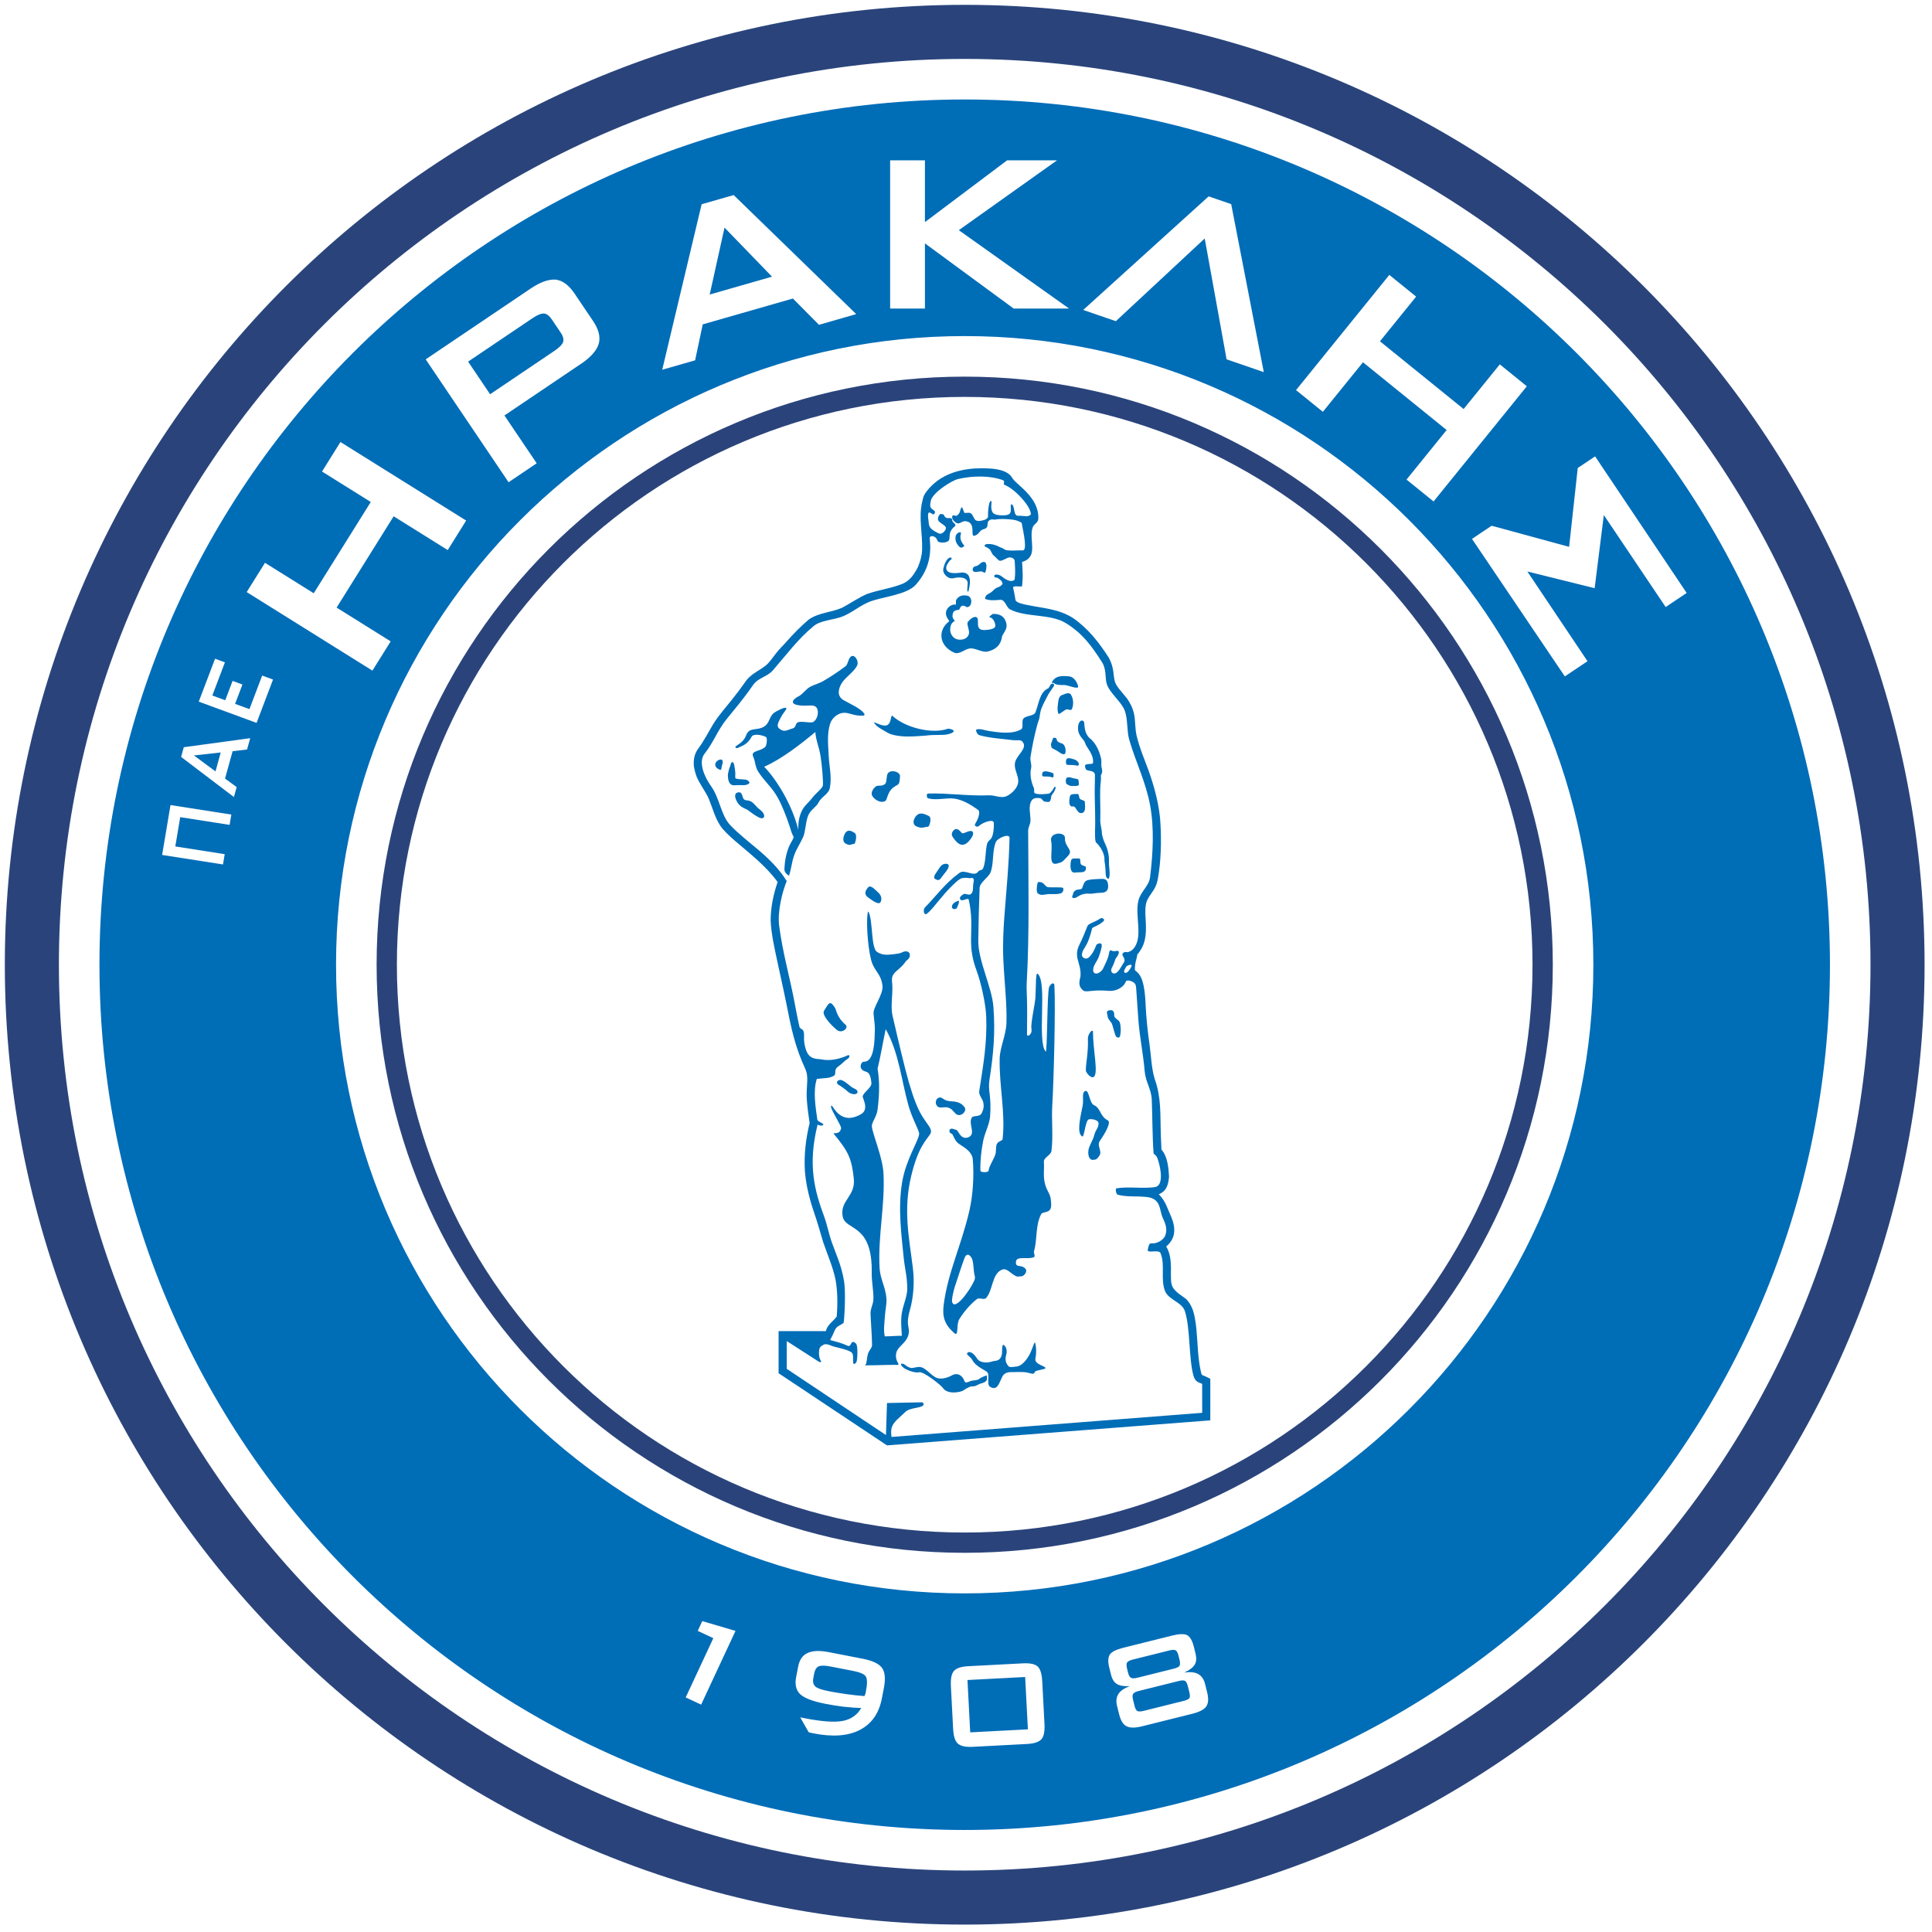
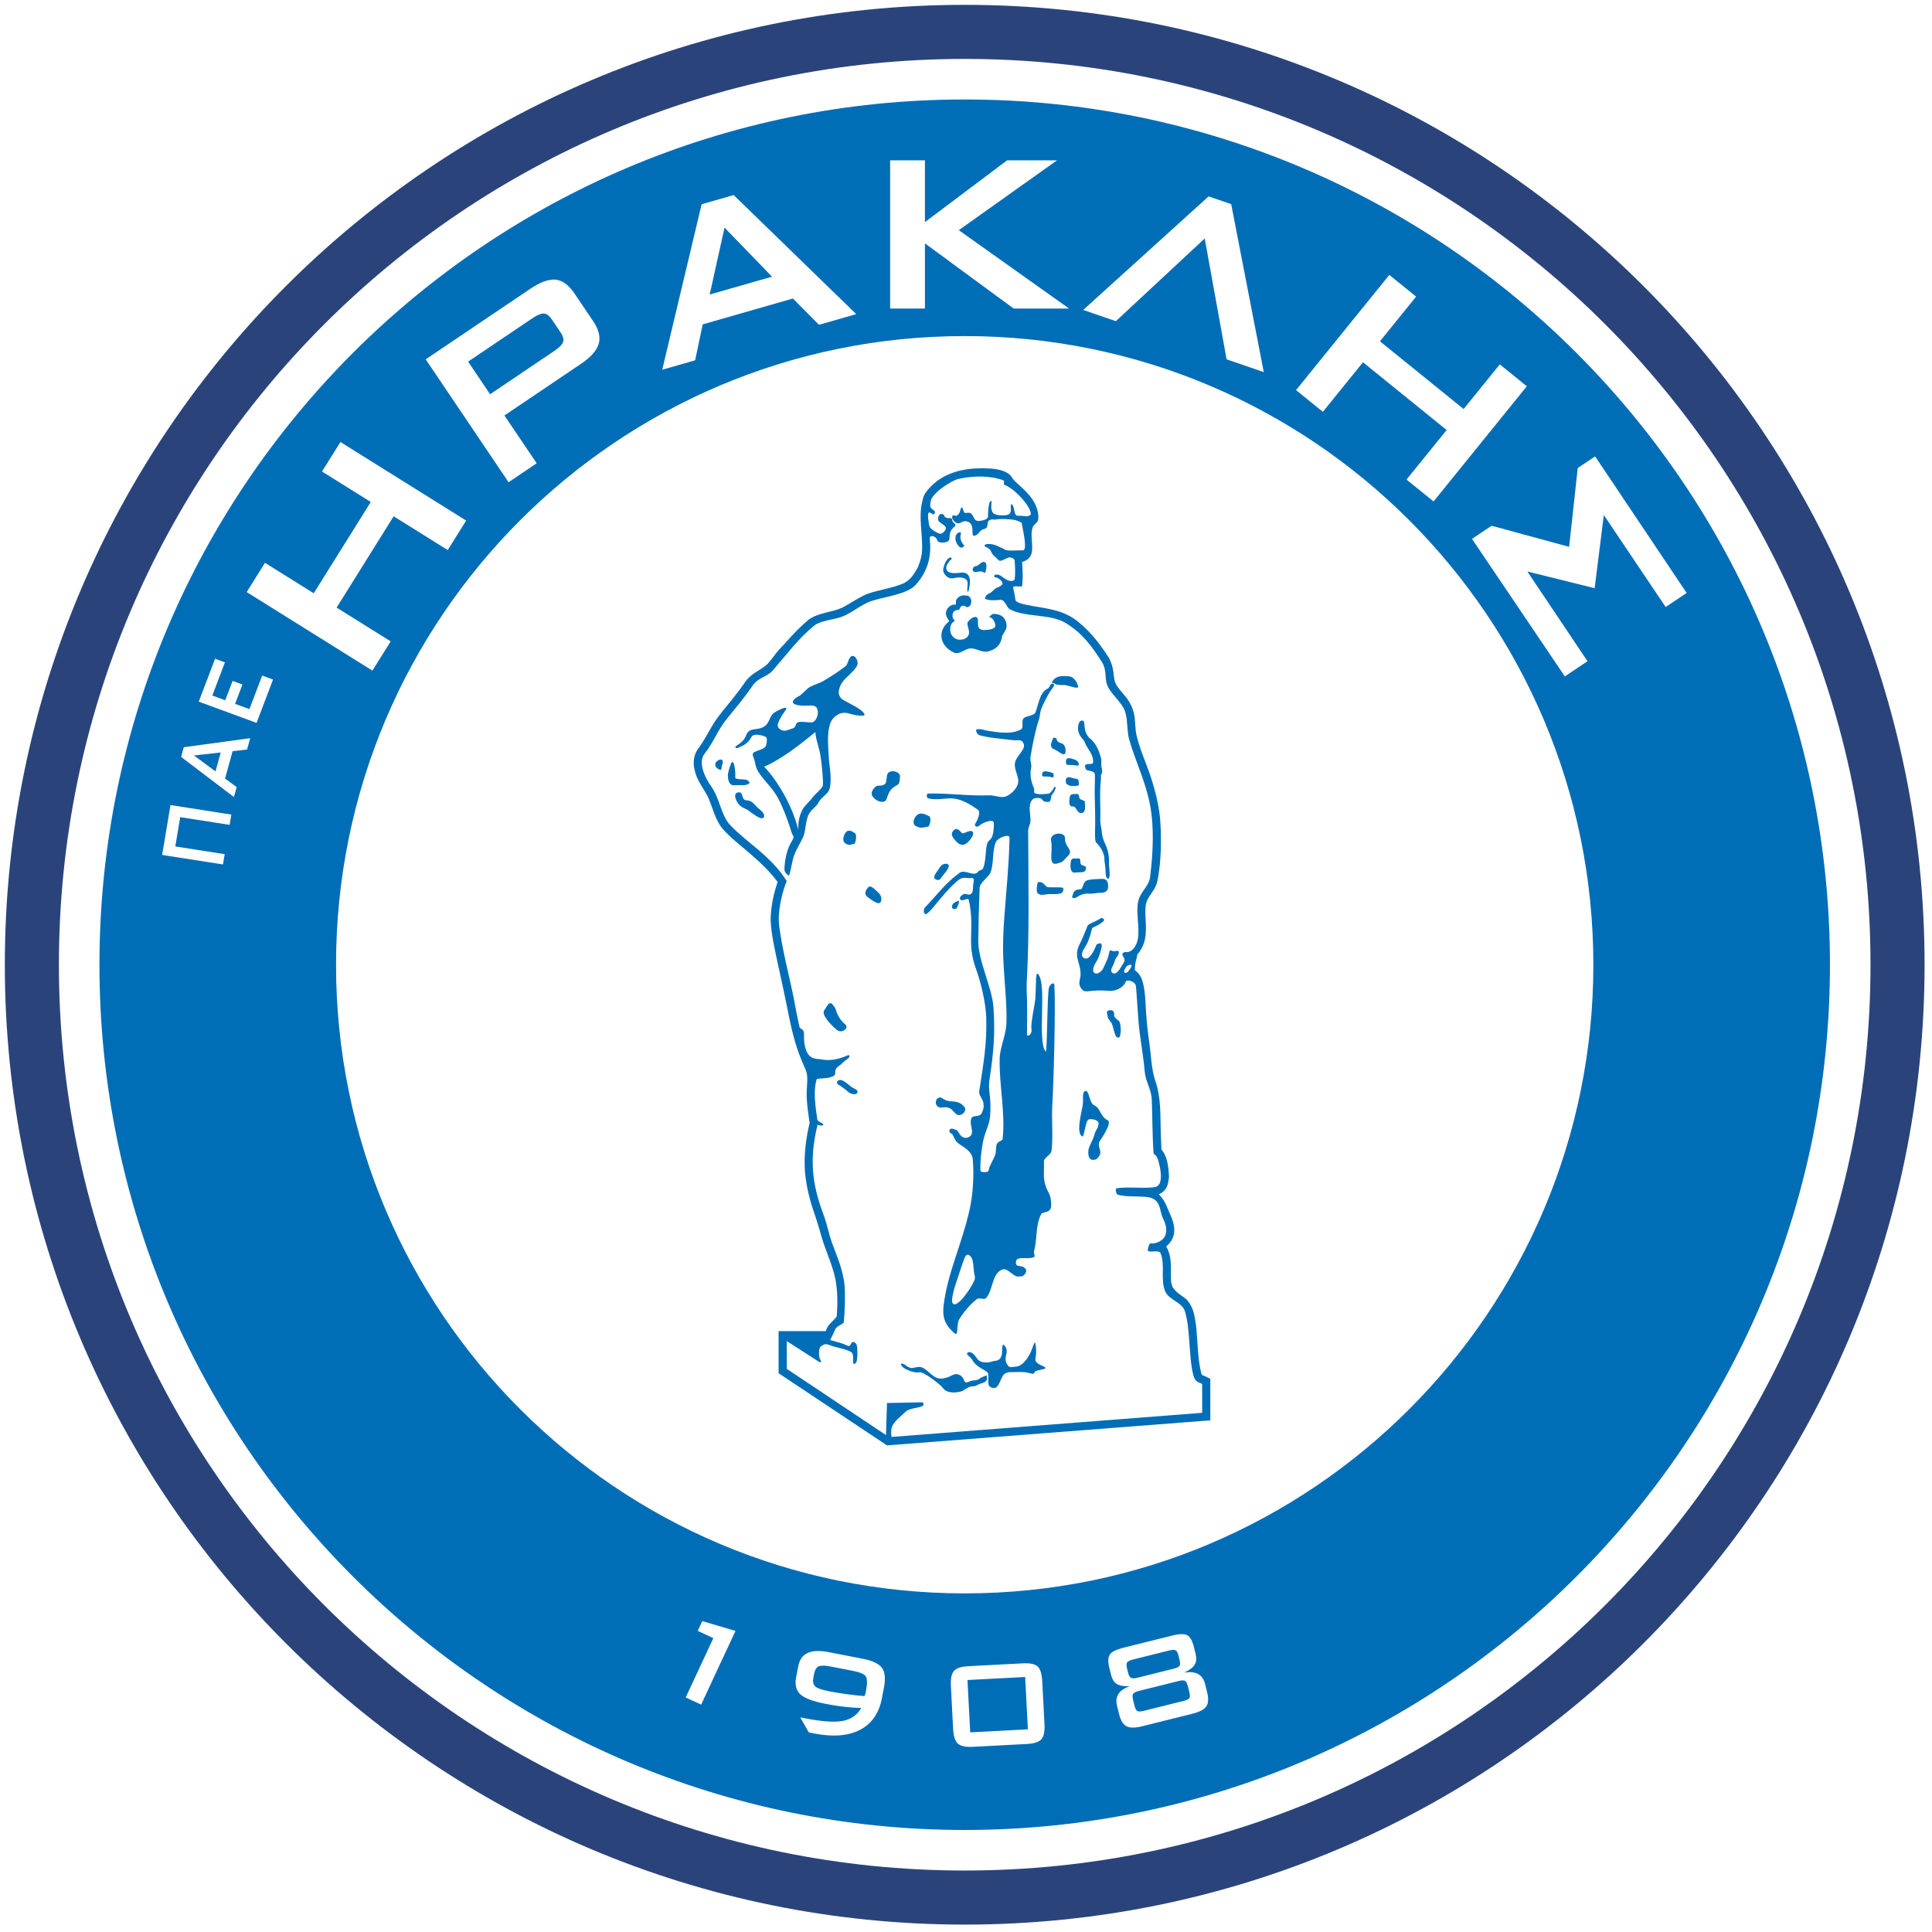
<svg xmlns="http://www.w3.org/2000/svg" width="316" height="316" viewBox="0 0 400 400">
  <g>
    <title>Layer 1</title>
    <g id="svg_3">
      <path id="svg_4" d="m199.732,1.002c109.738,0 198.731,88.994 198.731,198.733c0,109.738 -88.994,198.733 -198.731,198.733s-198.733,-88.996 -198.733,-198.733c0,-109.738 88.994,-198.733 198.733,-198.733zm0,11.198c103.556,0 187.536,83.982 187.536,187.536s-83.98,187.536 -187.536,187.536c-103.556,0 -187.536,-83.982 -187.536,-187.536s83.982,-187.536 187.536,-187.536z" fill="#2A447B" clip-rule="evenodd" fill-rule="evenodd" />
-       <path id="svg_5" d="m178.609,227.017c-0.046,0.321 1.388,2.635 -0.299,3.632c-4.837,2.856 -6.16,-2.977 -6.248,-1.526c-0.041,0.669 2.169,3.944 2.077,4.479c-0.261,1.496 -1.806,0.792 -1.523,1.137c3.039,3.686 3.716,5.095 4.157,9.31c0.383,3.664 -2.932,4.502 -2.304,7.809c0.583,3.064 6.217,1.275 6.012,11.736c-0.034,1.802 0.425,3.749 0.344,5.481c-0.048,1.038 -0.631,1.844 -0.592,2.926c0.059,1.676 0.297,4.411 0.314,6.454c0.004,0.571 -0.414,0.927 -0.649,1.369c-0.395,0.736 -0.363,1.627 -0.561,2.495c0.028,0.156 -0.282,0.198 -0.212,0.362c2.574,-0.003 3.662,-0.097 6.235,-0.1c0.789,0.091 0.76,-0.09 0.451,-0.607c-0.32,-0.537 -0.46,-1.517 -0.112,-2.272c0.464,-1.004 1.833,-1.742 2.294,-3.05c0.463,-1.31 -0.086,-1.906 -0.022,-3.175c0.036,-0.761 0.203,-1.517 0.407,-2.229c0.745,-2.6 0.98,-5.738 0.637,-8.587c-0.756,-6.251 -2.068,-12.084 -0.362,-19.178c1.465,-6.091 3.135,-7.402 3.937,-8.689c0.634,-1.022 -0.68,-1.988 -1.856,-4.034c-0.705,-1.224 -1.519,-3.117 -2.511,-6.491c-0.822,-2.789 -2.21,-8.681 -3.427,-13.956c-0.432,-1.87 0.018,-4.007 -0.041,-6.115c-0.035,-1.397 -0.481,-2.077 1.054,-3.339c0.952,-0.781 1.422,-1.35 1.685,-1.774c0.184,-0.294 1.081,-0.651 0.853,-1.587c-0.123,-0.51 -0.795,-0.684 -1.408,-0.391c-0.646,0.313 -1.038,0.372 -2.855,0.545c-1.6,0.153 -2.65,-0.558 -2.83,-0.921c-0.505,-1.017 -0.59,-2.566 -0.715,-3.772c-0.072,-0.693 -0.261,-3.761 -0.809,-4.25c-0.416,1.211 -0.198,6.665 0.596,9.916c0.602,2.475 2.091,2.844 2.382,5.478c0.199,1.816 -1.998,4.453 -1.849,5.797c0.174,1.566 0.289,2.687 0.279,3.061c-0.055,1.939 0.004,6.864 -2.211,6.847c-0.701,-0.003 -0.841,1.014 -0.669,1.328c0.726,1.319 1.855,-0.15 2.159,3.089c0.093,0.986 -1.684,1.924 -1.81,2.79zm3.085,2.695c-0.195,1.579 -1.279,2.678 -1.179,3.535c0.206,1.781 2.221,6.334 2.398,9.675c0.351,6.641 -1.171,12.941 -0.808,19.583c0.125,2.284 1.247,4.002 1.419,6.283c0.097,1.283 -0.261,2.5 -0.325,3.831c-0.066,1.333 -0.321,2.666 -0.018,4.061c1.018,-0.003 2.516,-0.123 3.535,-0.126c-0.073,-1.516 -0.275,-3.177 0.022,-4.842c0.297,-1.663 1.095,-3.329 1.101,-4.853c0.011,-2.441 -0.523,-4.267 -0.745,-6.52c-0.489,-4.954 -1.199,-10.146 -0.332,-15.484c0.781,-4.801 3.393,-8.542 3.552,-10.126c-0.088,-0.872 -1.443,-3.113 -2.203,-5.769c-1.453,-5.069 -1.949,-10.924 -4.737,-15.892c-0.477,2.242 -1.204,6.364 -1.681,8.177c0.39,2.408 0.452,4.821 0.001,8.468z" fill="#006DB7" clip-rule="evenodd" fill-rule="evenodd" />
      <path id="svg_6" d="m183.647,299.25l66.933,-5.182v-8.613l-1.238,-0.59c-0.411,-0.157 -0.482,-0.109 -0.627,-0.512c-0.739,-2.96 -0.723,-6.109 -1.008,-9.139l-0.101,-0.909c-0.285,-2.014 -0.531,-3.688 -1.917,-5.258c-0.909,-0.745 -2.106,-1.377 -2.767,-2.35c-0.603,-0.889 -0.488,-1.899 -0.488,-4.351c-0.038,-1.481 -0.189,-2.989 -0.989,-4.274c1.999,-1.667 1.999,-3.763 1.092,-6.025c-0.836,-1.809 -1.15,-3.311 -2.623,-4.793c1.627,-0.642 1.957,-1.957 2.117,-3.576c-0.074,-1.746 -0.282,-4.285 -1.566,-5.659c-0.063,-1.123 -0.109,-2.249 -0.143,-3.375c-0.107,-3.874 0.107,-7.457 -1.221,-11.157c-0.715,-2.253 -0.764,-4.884 -1.104,-7.238c-0.391,-2.682 -0.66,-5.33 -0.799,-8.033c-0.222,-5.854 -1.312,-6.613 -2.229,-7.345c-0.057,-1.521 0.383,-2.246 0.496,-3.245c1.742,-2.019 1.868,-4.101 1.764,-6.659c-0.063,-1.242 -0.195,-2.469 0.014,-3.7c0.201,-1.171 0.959,-1.969 1.575,-2.959c0.669,-1.067 0.839,-1.793 1.09,-3.511c0.575,-3.894 0.534,-8.245 0.261,-11.513c-0.38,-3.479 -1.268,-6.67 -2.443,-9.957c-0.66,-1.806 -1.796,-4.452 -2.408,-7.042c-0.323,-1.367 -0.252,-3.023 -0.48,-4.229c-0.296,-1.552 -0.902,-2.562 -1.432,-3.35c-1.312,-1.666 -2.253,-2.515 -2.583,-3.608c-0.376,-1.24 -0.104,-2.724 -1.192,-4.821c-2.023,-3.179 -4.305,-6.132 -7.45,-8.308c-3.017,-1.91 -6.139,-2.028 -9.528,-2.716c-0.453,-0.111 -2.269,-0.402 -2.405,-1.025c-0.137,-0.743 -0.151,-1.096 -0.494,-2.534c-0.146,-0.616 1.96,-0.028 1.863,-0.401c0.215,-1.994 0.108,-2.964 -0.008,-4.954c1.042,-0.282 1.638,-0.858 1.899,-1.573c0.575,-1.573 -0.365,-4.023 0.352,-5.703c0.254,-0.597 1.073,-0.812 1.112,-1.684c0.2,-4.458 -4.695,-7.12 -5.366,-8.386c-1.179,-2.218 -5.419,-2.075 -7.706,-2.005c-4.12,0.248 -7.999,1.695 -10.415,5.255l-0.287,0.583l-0.236,0.934c-0.838,3.32 0.084,6.761 -0.049,10.108c-0.048,1.209 -0.366,2.349 -0.865,3.522l-0.261,0.519c-0.749,1.284 -1.44,2.245 -2.785,2.905c-2.412,0.997 -5.024,1.301 -7.481,2.158c-1.82,0.782 -3.389,1.917 -5.131,2.838c-2.294,1.018 -4.728,0.982 -6.892,2.415c-1.691,1.433 -3.212,2.973 -4.675,4.636c-0.631,0.731 -1.493,1.531 -2.196,2.454c-0.618,0.813 -1.374,1.885 -1.999,2.398c-1.369,1.125 -2.853,1.653 -4.031,3.058c-1.014,1.453 -2.071,2.866 -3.184,4.246c-1.268,1.563 -2.59,3.078 -3.672,4.779c-1.08,1.772 -1.978,3.612 -3.239,5.269c-0.747,1.113 -0.932,2.138 -0.852,3.462c0.115,0.785 0.301,1.495 0.569,2.241c0.634,1.523 1.61,2.754 2.342,4.205l0.213,0.471c0.753,1.831 1.244,3.822 2.343,5.482c0.723,1.092 1.742,1.983 3.009,3.12c3.172,2.734 6.381,5.15 8.876,8.569l-0.022,0.06c-0.872,2.555 -1.406,5.168 -1.425,7.873c0.119,2.773 0.763,5.581 1.339,8.291c0.871,3.982 1.737,7.952 2.525,11.952c0.709,3.459 1.584,6.674 3.038,9.904c0.236,0.501 0.519,1.109 0.618,1.778c0.129,0.858 0.035,1.821 -0.018,2.792l-0.035,0.607l-0.011,0.609l0.008,0.606l0.029,0.6c0.109,1.622 0.345,3.225 0.576,4.833c-0.796,3.296 -1.183,6.569 -0.976,9.958c0.238,2.914 0.937,5.732 1.875,8.493c0.716,2.04 1.273,4.086 1.894,6.154c0.879,2.607 2.001,5.074 2.567,7.783c0.453,2.476 0.456,5.173 0.25,7.677c-0.773,1.031 -1.957,1.695 -2.245,3.008h-9.789v8.719l22.443,14.937zm50.595,-99.146c0.279,-0.743 -0.969,-0.135 -1.038,-0.021c-0.638,1.021 -0.575,1.286 -0.184,1.342c0.46,0.063 1.077,-0.935 1.221,-1.321zm-35.775,-100.959c-0.911,0.206 -2.172,0.983 -3.097,1.629c-1.542,1.077 -2.565,2.227 -2.653,2.922c-0.046,0.362 -0.151,0.614 -0.122,0.991s0.098,0.548 0.841,1.05c0.301,0.205 0.053,1.122 -0.538,0.588c-0.175,-0.158 -0.592,-0.289 -0.651,-0.158c-0.258,0.578 0.018,1.505 0.067,2.344c0.1,0.607 0.433,1.056 1.315,1.545c0.83,0.459 1.179,0.738 1.9,-0.056c0.192,-0.21 0.332,-0.466 0.306,-0.733c-0.053,-0.524 -1.255,-0.941 -1.551,-1.465c-0.296,-0.524 0.205,-1.399 0.496,-1.387c0.932,0.039 0.506,0.339 0.979,0.697c0.61,0.461 1.399,-0.325 1.43,0.815c0.004,0.132 0.967,0.718 0.494,1.054c-0.498,0.353 -0.745,0.75 -0.923,1.196c-0.229,0.571 -0.083,1.245 -0.286,1.666c-0.296,0.616 -2.251,0.68 -2.408,0.059c-0.266,-1.054 -1.729,-1.2 -1.576,-0.337c0.422,3.57 -0.388,6.709 -2.888,9.501c-1.871,2.092 -6.838,2.483 -9.465,3.479c-2.037,0.773 -3.721,2.321 -5.75,3.114c-1.677,0.655 -4.481,0.773 -5.871,1.918c-3.368,2.778 -5.581,5.87 -8.507,9.223c-1.16,1.331 -3.072,1.544 -4.072,2.999c-2.063,3.001 -3.782,4.948 -5.473,7.056c-2.005,2.499 -2.659,4.751 -4.591,7.192c-1.318,1.667 -0.137,4.65 1.34,6.708c1.796,2.501 2.061,6.035 3.932,8.032c3.486,3.72 8.457,6.374 11.74,11.627c-0.813,1.942 -1.981,6.17 -1.558,9.344c0.709,5.317 2.065,10.153 3.005,14.897c0.345,1.753 0.714,3.842 1.196,5.959c0.14,0.618 1.022,0.14 0.941,1.851c-0.05,1.057 0.088,2.033 0.435,2.988c0.747,2.054 2.385,1.723 3.186,1.89c1.921,0.405 4.094,-0.21 5.464,-0.868c0.314,-0.15 0.558,0.362 -0.091,0.771c-0.778,0.489 -0.867,0.817 -1.889,1.54c-1.123,0.795 -0.301,1.59 -0.927,1.935c-1.05,0.578 -1.486,0.419 -3.535,0.66c-0.816,2.525 -0.252,5.879 0.119,8.506c0.552,0.639 1.095,0.534 1.223,0.92c0.094,0.286 -0.677,0.328 -1.174,0.024c-2.11,8.392 -0.596,13.776 1.373,19.095c0.583,1.577 0.979,3.651 1.587,5.347c0.889,2.48 1.963,4.703 2.503,7.908c0.365,2.172 0.14,7.039 -0.06,8.635c-0.308,0.463 -1.444,0.638 -1.813,1.537c-0.287,0.697 -0.711,1.583 -1.001,2.084c1.669,0.466 2.363,0.616 3.647,1.195c0.851,0.383 0.52,-1.548 1.705,-0.463c0.436,0.4 0.323,3.182 0.118,3.763c-0.122,0.351 -0.609,0.66 -0.677,0.292c-0.144,-0.766 0.2,-1.904 -0.466,-2.3c-1.211,-0.718 -3.019,-0.847 -4.383,-1.425c-0.702,-0.302 -1.185,-0.164 -1.247,-0.122c-0.335,0.229 -0.645,0.314 -0.822,0.665c-0.236,0.466 -0.25,1.517 -0.036,2.172c0.213,0.652 0.655,0.909 -0.114,0.752c-2.236,-1.437 -4.472,-2.876 -6.709,-4.313c0,1.917 0,3.833 0,5.75l20.546,13.709l0.213,-6.628l7.279,-0.151c0.031,-0.001 0.543,0.251 0.184,0.659c-0.485,0.554 -2.757,0.439 -3.665,1.338c-1.126,1.113 -2.274,1.893 -2.733,2.992c-0.356,0.854 -0.153,2.186 -0.112,2.185l64.304,-4.996l-0.003,-5.989c-0.558,-0.318 -1.394,-0.262 -1.793,-1.671c-1.024,-3.625 -0.624,-9.845 -1.799,-13.424c-0.597,-1.824 -3.327,-2.304 -4.072,-4.073c-1.026,-2.447 0.063,-5.457 -0.959,-7.907c-0.351,-0.843 -2.87,0.16 -2.635,-0.719c0.147,-0.555 0.184,-1.38 0.799,-1.307c1.038,0.128 2.443,-0.679 2.793,-1.569c0.491,-1.238 0.143,-2.377 -0.443,-3.58c-0.822,-1.687 -0.282,-4.107 -3.388,-4.446c-2.078,-0.227 -4.132,0.042 -5.991,-0.478c-0.316,-0.088 -0.564,-1.269 -0.238,-1.319c2.604,-0.405 5.293,0.109 7.907,-0.24c1.854,-0.248 1.301,-3.64 0.718,-5.512c-0.236,-0.761 -0.318,-0.959 -0.956,-1.437c-0.255,-3.426 -0.238,-7.755 -0.376,-11.128c-0.095,-2.308 -1.287,-3.655 -1.477,-5.986c-0.276,-3.441 -1.032,-7.009 -1.29,-10.471c-0.167,-2.26 -0.29,-4.201 -0.446,-6.384c-0.066,-0.925 -0.077,-1.347 -1.077,-1.733c-0.296,-0.115 -0.616,-0.167 -0.904,-0.09c-0.261,0.07 -0.233,0.731 -1.103,1.353c-0.902,0.644 -1.835,0.83 -2.879,0.731c-0.645,-0.06 -1.713,-0.101 -2.712,-0.025c-0.997,0.077 -1.928,0.276 -2.293,-0.024c-1.188,-0.97 -0.777,-1.946 -0.575,-2.981c0.193,-2.867 -1.624,-3.873 -0.129,-6.712c0.573,-1.091 1.147,-2.678 1.572,-3.669c0.223,-0.522 1.471,-0.764 2.757,-1.611c0.199,-0.13 0.998,0.189 0.567,0.607c-0.97,0.941 -2.28,1.219 -2.365,1.488c-0.018,0.056 -0.464,2.053 -1.103,3.25c-0.854,1.603 -0.75,1.005 -1.008,2.105c-0.139,0.595 0.747,1.312 1.485,0.616c1.103,-1.04 1.433,-2.579 1.587,-2.629c0.372,-0.292 1.042,-0.395 1.033,0.171c0.077,0.14 -0.264,1.57 -0.707,2.616c-0.341,0.806 -0.913,1.366 -1.054,2.277c-0.133,0.848 0.423,1.118 1.05,0.855c0.377,-0.157 0.838,-0.568 1.029,-0.996c0.22,-0.494 0.564,-1.227 0.686,-1.491c0.391,-0.85 0.415,-1.255 0.578,-1.931c0.142,-0.585 0.408,-0.116 0.99,-0.101c0.419,-0.028 1.408,-0.428 0.756,0.872c-0.137,0.276 -0.449,0.569 -0.531,0.847c-0.268,0.925 -0.551,1.347 -0.767,1.868c-0.321,0.77 0.48,1.514 1.315,0.606c0.414,-0.449 0.833,-1.224 1.31,-2.004c0.313,-0.787 -0.569,-1.242 -0.351,-1.656c0.14,-0.264 0.439,-0.477 1.057,-0.327c0.342,-0.094 0.698,-0.258 0.942,-0.478c2.511,-2.27 0.433,-7.037 1.315,-10.309c0.494,-1.827 2.166,-2.914 2.396,-4.791c0.589,-4.836 0.885,-10.065 0,-14.856c-0.896,-4.845 -2.931,-8.808 -4.313,-13.535c-0.543,-1.854 -0.264,-4.31 -0.959,-6.111c-0.701,-1.819 -3.163,-3.644 -3.713,-5.513c-0.373,-1.265 -0.029,-2.957 -0.96,-4.432c-2.143,-3.399 -4.114,-6.057 -7.547,-8.144c-3.212,-1.95 -8.161,-1.101 -11.505,-2.814c-0.824,-0.422 -0.977,-2.074 -2.064,-1.978c-0.439,0.038 -1.897,0.205 -2.717,-0.073c-0.339,-0.115 -0.566,-0.01 -0.245,-0.677c0.196,-0.407 0.714,-0.543 1.022,-0.749c0.397,-0.268 0.652,-0.649 1.096,-0.921c0.387,-0.237 0.914,-0.24 1.355,-0.872c-0.021,-0.269 -0.118,-0.45 -0.24,-0.621c-0.038,-0.053 -0.327,-0.342 -0.684,-0.58c-0.276,-0.185 -0.694,-0.053 -0.777,-0.299c-0.151,-0.457 0.466,-0.616 1.314,-0.21c0.121,0.057 1.307,1.141 2.172,1.098c0.219,-0.01 0.686,-0.043 0.732,-0.408c0.16,-1.197 0.08,-2.395 0,-3.713c-0.09,-0.631 -0.677,-0.747 -1.026,-0.761c-0.583,-0.025 -1.739,0.956 -2.208,0.638c-0.51,-0.345 -0.583,-0.614 -1.092,-1.004c-0.419,-0.321 -0.572,-1.05 -0.89,-1.335c-0.531,-0.474 -1.097,-0.466 -1.012,-0.773c0,-0.405 1.575,-0.485 2.935,0.241c0.459,0.244 0.787,0.269 1.16,0.565c0.555,0.439 3.075,0.153 3.754,0.213c1.022,0.118 0.28,-3.298 -0.181,-5.693c-0.328,-0.269 -0.669,-0.318 -0.934,-0.46c-0.114,-0.06 -0.721,-0.196 -1.301,-0.248c-0.965,-0.087 -2.119,-0.174 -3.197,0.015c-0.193,0.034 -0.376,0.021 -0.54,-0.02c-0.073,-0.018 -0.635,-0.052 -0.963,0.433c-0.196,0.29 0.001,1.001 -0.423,1.362c-0.24,0.205 -0.697,0.231 -0.98,0.426c-0.23,0.156 -0.639,0.736 -0.855,0.878c-2.074,1.364 0.264,-2.464 -2.469,-2.738c-0.677,-0.069 -1.189,0.69 -1.779,0.391c-1.261,-0.639 -1.203,-2.018 -0.237,-1.492c0.079,0.042 0.496,-0.086 0.773,-0.585c0.215,-0.388 0.251,-1.168 0.586,-1.192l0.46,1.16c0.438,0.074 1.021,-0.172 1.409,0.149c0.39,0.321 0.592,1.214 0.983,1.404c0.61,0.294 1.374,-0.013 1.495,-0.032c0.886,-0.151 1.04,-0.743 1.024,-0.763c-0.08,-0.09 0.048,-3.299 0.597,-3.221c0.348,0.049 -0.272,1.356 0.344,2.371c0.279,0.463 1.217,0.565 1.462,0.581c0.33,0.02 1.725,0.129 2.099,-0.36c0.481,-0.628 -0.055,-1.897 0.328,-1.889c0.495,0.01 0.515,1.297 0.777,1.948c0.205,0.505 0.698,0.412 0.761,0.411c1.056,-0.036 1.98,0.381 2.499,-0.317c-0.059,-0.824 -0.711,-1.893 -1.458,-2.797c-1.248,-1.51 -2.747,-2.79 -4.055,-3.316c-0.292,-0.116 0.227,-0.754 -0.279,-0.939c-2.659,-0.983 -6.196,-0.942 -9.18,-0.266z" fill="#006DB7" clip-rule="evenodd" fill-rule="evenodd" />
      <path id="svg_7" d="m162.406,179.89c-0.022,0.679 0.386,1.032 0.937,1.429c0.506,-1.398 0.554,-2.834 1.096,-4.278c0.564,-1.499 1.111,-2.172 1.81,-3.668c0.576,-1.228 0.495,-3.197 1.116,-4.623c0.484,-1.109 1.678,-1.704 2.106,-2.593c0.589,-1.228 2.114,-1.727 2.353,-3.071c0.418,-2.358 -0.146,-4.306 -0.259,-6.697c-0.104,-2.22 -0.377,-4.528 0.331,-6.634c0.325,-0.969 1.261,-1.814 2.243,-2.091c1.245,-0.351 2.245,0.425 3.742,0.491c0.534,0.024 1.333,0.1 1.067,-0.363c-0.634,-1.099 -3.179,-2.162 -4.316,-2.845c-1.507,-0.906 -0.969,-2.472 -0.401,-3.447c0.731,-1.254 2.647,-2.426 3.239,-3.749c0.39,-0.872 -0.512,-2.379 -1.29,-1.826c-0.552,0.393 -0.606,1.628 -1.119,2.014c-1.575,1.183 -3.078,2.164 -4.558,3.031c-0.952,0.558 -1.775,0.71 -2.72,1.197c-0.945,0.489 -1.537,1.558 -2.501,2.025c-0.97,0.47 -2.431,1.83 1.197,1.915c0.893,0.022 2.193,-0.296 2.636,0.48c0.491,0.857 0.116,2.349 -0.719,2.876c-0.495,0.313 -2.148,-0.191 -3.125,0.052c-0.588,0.144 -0.466,1.098 -1.068,1.268c-1.314,0.37 -1.817,0.923 -2.873,0.059c-0.774,-0.632 0.056,-1.67 0.478,-2.576c0.17,-0.363 1.052,-1.402 1.01,-1.577c-0.126,-0.526 -1.854,0.463 -2.328,0.74c-1.297,0.761 -1.011,2.178 -2.276,2.992c-1.433,0.924 -2.928,0.079 -3.653,1.62c-0.105,0.223 -0.238,0.746 -0.778,1.343c-0.324,0.359 -0.872,0.745 -1.432,1.111c-0.308,0.202 0.094,0.515 0.43,0.346c0.537,-0.269 1.185,-0.515 1.576,-0.812c0.859,-0.656 1.171,-1.336 1.224,-1.453c0.306,-0.688 1.946,-0.517 2.994,0.001c0.356,0.177 0.163,1.757 -0.121,2.04c-1.018,1.018 -3.096,0.722 -2.514,2.036c0.499,1.126 0.379,2.089 1.063,3.142c1.294,1.99 2.754,3.131 3.953,5.229c0.931,1.631 1.903,4.129 2.58,6.209c0.212,0.652 0.292,1.112 0.789,2.071c-0.136,0.554 -0.653,1.206 -0.993,2.032c-0.569,1.373 -0.879,3.102 -0.927,4.553zm6.408,-28.341c0.029,1.437 0.787,3.146 1.08,5.034c0.293,1.887 0.579,5.352 0.48,5.997c-0.111,0.714 -1.519,1.635 -2.346,2.786c-0.466,0.648 -1.318,1.272 -1.845,2.192c-0.679,1.186 -0.98,2.748 -0.899,4.25c-1.277,-5.196 -4.515,-10.434 -7.071,-13.064c3.594,-1.554 7.727,-4.795 10.602,-7.195z" fill="#006DB7" clip-rule="evenodd" fill-rule="evenodd" />
      <path id="svg_8" d="m197.878,110.912c-0.215,1.012 0.137,1.684 0.837,2.378c0.372,0.205 0.77,-0.015 0.941,-0.307c-0.708,-0.806 -1.003,-1.548 -0.693,-2.542c0.119,-0.377 -0.726,-0.369 -1.085,0.471z" fill="#006DB7" clip-rule="evenodd" fill-rule="evenodd" />
      <path id="svg_9" d="m216.976,142.533c-1.715,0.809 -1.849,2.975 -2.581,4.908c-0.32,0.846 -1.9,0.666 -2.499,1.322c-0.467,0.512 0.088,1.911 -0.47,2.232c-1.82,1.046 -4.404,0.695 -6.597,0.362c-0.997,-0.151 -1.627,-0.492 -2.573,-0.362c-0.429,0.059 0.069,1.085 0.484,1.209c1.953,0.586 4.854,0.763 6.9,1.031c1.073,0.14 1.824,-0.307 2.269,0.662c0.596,1.293 -1.549,2.537 -1.777,4.128c-0.189,1.329 0.781,2.621 0.69,3.838s-1.242,2.363 -2.293,2.912c-1.209,0.635 -2.499,-0.174 -3.836,-0.112c-4.014,0.182 -8.47,-0.491 -12.572,-0.372c-0.32,0.008 -0.306,0.867 0,0.966c1.688,0.55 3.835,-0.177 5.603,0.108c1.768,0.283 3.397,1.339 4.774,2.309c0.559,0.395 0.036,1.903 -0.599,2.895c-0.261,0.405 0.38,0.789 0.756,0.451c0.952,-0.858 3.048,-1.489 3.1,-0.688c0.065,1.007 -0.077,2.471 -0.477,3.156c-0.241,0.411 -0.733,0.61 -0.896,1.172c-0.4,1.392 -0.217,3.476 -0.801,5.025c-0.229,0.607 -0.745,0.325 -1.084,0.798c-0.846,1.175 -2.691,-0.614 -3.86,0.241c-3.034,2.217 -4.725,4.693 -7.119,7.133c-0.502,0.512 -0.21,1.763 0.362,1.329c0.844,-0.639 1.66,-1.734 2.304,-2.503c1.073,-1.279 1.889,-2.293 3.145,-3.493c0.464,-0.442 0.975,-0.958 1.549,-1.259c0.429,-0.226 1.126,-0.22 1.726,-0.133c0.6,0.088 0.63,-0.216 0.928,0.136c0.226,0.268 -0.048,0.931 -0.064,1.384c-0.029,0.756 0.014,1.361 -0.419,1.758c-0.471,0.433 -1.181,-0.273 -1.69,0.121c-0.447,0.349 -0.851,0.655 -0.482,1.087c0.366,0.428 1.563,-0.547 1.688,0c0.705,3.067 0.519,5.247 0.482,8.22c-0.027,2.154 0.269,4.096 1.12,6.385c0.921,2.482 1.908,6.806 2.016,9.571c0.213,5.384 -0.592,9.971 -1.447,15.47c-0.128,0.82 0.745,1.593 0.865,2.422c0.154,1.071 -0.045,1.339 -0.294,1.993c-0.414,1.082 -1.805,0.45 -2.141,1.094c-0.673,1.284 0.794,3.107 -0.425,3.891c-0.533,0.342 -1.155,0.352 -1.681,-0.088c-0.393,-0.33 -0.59,-0.822 -0.895,-1.197c-0.1,-0.123 -0.777,-0.304 -0.928,-0.345c-0.745,-0.208 -0.871,0.752 -0.384,0.941c0.186,0.073 0.296,0.109 0.387,0.3c0.332,0.68 0.638,1.44 1.315,1.889c1.451,0.955 2.727,1.723 2.853,3.247c0.276,3.365 0.038,7.322 -0.701,10.546c-1.674,7.287 -4.446,12.705 -5.332,19.553c-0.327,2.524 0.257,4.122 2.171,5.802c1.035,0.907 0.349,-1.74 1.087,-2.901c0.979,-1.54 2.182,-2.984 3.619,-4.111c0.51,-0.4 1.516,0.257 1.931,-0.241c1.413,-1.684 1.161,-4.839 3.137,-5.802c1.043,-0.508 1.65,0.495 2.772,1.153c0.673,0.395 0.637,0.151 1.331,0.177c0.579,0.022 1.293,-0.972 0.965,-1.45c-0.82,-1.196 -2.161,-0.126 -2.051,-1.57c0.098,-1.307 2.57,-0.383 3.741,-0.969c0.321,-0.158 -0.098,-0.862 0,-1.207c0.731,-2.574 0.254,-5.22 1.447,-7.617c0.254,-0.509 0.906,-0.318 1.607,-0.74c0.698,-0.423 0.481,-1.593 0.445,-2.159c-0.084,-1.333 -0.712,-1.756 -1.139,-3.149c-0.547,-1.792 -0.196,-3.114 -0.311,-4.828c-0.064,-0.966 1.45,-1.336 1.569,-2.297c0.388,-3.121 -0.027,-6.383 0.17,-9.529c0.286,-4.598 0.698,-20.179 0.433,-24.768c-0.034,-0.568 -0.638,-0.531 -1.081,0.386s-0.367,13.802 -0.729,13.361c-1.814,-2.201 0.356,-13.945 -1.569,-16.051c-0.564,-0.616 -0.386,2.183 -0.551,4.922c-0.076,1.244 -1.011,5.377 -0.823,6.342c0.254,1.304 -0.921,1.835 -0.918,1.282c0.022,-3.535 0.062,-4.456 0,-7.252c-0.024,-1.08 -0.116,-2.405 -0.056,-3.483c0.575,-10.27 0.335,-20.874 0.299,-31.451c-0.003,-0.829 0.482,-1.348 0.482,-2.176c0,-1.35 -0.506,-2.987 0.241,-4.111c0.395,-0.596 1.073,-0.564 1.761,-0.484c0.39,0.046 0.637,0.74 0.989,0.718c0.216,-0.014 0.693,0.199 0.979,-0.046c0.24,-0.203 0.316,-0.837 0.342,-1.154c0.007,-0.069 0.314,-0.426 0.555,-0.826c0.146,-0.24 0.231,-0.499 0.321,-0.719c0.108,-0.268 -0.123,-0.409 -0.248,-0.282c-0.029,0.031 -0.195,0.391 -0.412,0.681c-0.28,0.374 -0.548,0.663 -0.716,0.684c-0.771,0.095 -2.238,0.268 -2.967,-0.104c-0.147,-0.074 -0.042,-0.833 -0.121,-1.004c-0.414,-0.902 -0.966,-2.59 -0.604,-4.111c0.199,-0.83 -0.251,-1.538 -0.121,-2.364c0.369,-2.321 0.808,-4.48 1.446,-6.836c0.042,-0.156 0.324,-0.92 0.363,-1.073c0.15,-0.606 0.132,-1.345 0.496,-2.243c0.408,-1.003 0.989,-2.033 1.39,-2.817c0.16,-0.315 1.105,-1.584 1.186,-1.802c0.098,-0.268 -0.257,-0.557 -0.581,-0.344c-0.244,0.168 -0.429,0.808 -0.674,0.921zm-7.962,30.945c-0.114,5.393 -0.641,10.672 -1.054,16.048c-0.205,2.681 -0.377,5.783 -0.238,8.964c0.203,4.651 0.792,9.474 0.648,13.401c-0.088,2.389 -1.349,5.03 -1.398,7.235c-0.128,5.641 1.214,11.194 0.611,16.669c-0.049,0.449 -0.771,0.38 -1.162,0.99c-0.234,0.366 -0.198,1.286 -0.257,1.844c-0.104,0.987 -1.411,2.722 -1.492,3.749c-0.032,0.405 -1.677,0.408 -1.69,0c-0.06,-1.99 0.181,-4.215 0.572,-6.167c0.345,-1.723 1.317,-3.426 1.436,-5.088c0.313,-4.359 -0.501,-5.209 -0.129,-7.6c0.805,-5.188 1.228,-9.557 0.813,-15.079c-0.306,-4.056 -3.183,-9.588 -3.132,-13.656c0.043,-3.64 0.133,-7.281 0.273,-10.92c0.049,-1.247 1.976,-2.241 2.343,-3.447c0.611,-2.012 0.258,-3.947 0.96,-5.975c0.332,-0.962 2.915,-1.985 2.895,-0.969zm-7.684,87.369c0.216,0.857 0.216,1.538 0.311,2.444c0.094,0.907 0.407,1.082 0.049,1.89c-0.861,1.943 -4.049,6.394 -4.572,4.334c-0.087,-0.338 0.139,-1.879 0.725,-3.591c0.753,-2.199 1.087,-3.444 1.834,-5.415c0.576,-1.524 1.496,-0.287 1.653,0.338z" fill="#006DB7" clip-rule="evenodd" fill-rule="evenodd" />
      <path id="svg_10" d="m170.609,209.267c-0.491,0.789 1.109,2.663 2.637,3.954c1.046,0.882 2.593,-0.404 1.795,-1.081c-1.772,-1.505 -1.885,-3.037 -2.162,-3.473c-1.046,-1.65 -1.235,-1.061 -2.27,0.6z" fill="#006DB7" clip-rule="evenodd" fill-rule="evenodd" />
      <path id="svg_11" d="m194.221,229.16c0.541,0.395 1.44,-0.199 2.415,0.283c0.51,0.252 0.638,0.558 1.199,1.106c0.973,0.951 2.479,-0.477 1.859,-1.324c-0.841,-1.146 -1.956,-1.154 -3.012,-1.234c-1.057,-0.083 -1.533,-0.627 -1.772,-0.715c-0.973,-0.358 -1.674,1.161 -0.688,1.883z" fill="#006DB7" clip-rule="evenodd" fill-rule="evenodd" />
      <path id="svg_12" d="m173.642,224.618c0.411,0.198 0.795,0.54 1.333,0.914c0.321,0.224 0.686,0.712 1.3,0.906c1.369,0.429 1.683,-0.602 0.695,-1.017c-0.655,-0.276 -1.052,-0.672 -1.397,-0.953c-1.035,-0.844 -1.468,-0.902 -1.674,-0.875c-0.805,0.108 -0.722,0.805 -0.258,1.025z" fill="#006DB7" clip-rule="evenodd" fill-rule="evenodd" />
-       <path id="svg_13" d="m180.92,149.539c0.48,0.879 1.373,1.304 2.028,1.684c0.656,0.381 1.077,0.722 2.051,0.948c2.246,0.52 4.477,0.28 6.716,0.121c1.899,-0.247 3.469,-0.015 4.5,-0.262c1.966,-0.471 1.266,-1.088 0.063,-1.165c-3.145,1.165 -8.782,-0.111 -11.553,-2.688c-0.37,-0.01 -0.146,1.432 -0.973,1.918c-0.827,0.487 -2.583,-0.58 -2.832,-0.555z" fill="#006DB7" clip-rule="evenodd" fill-rule="evenodd" />
      <path id="svg_14" d="m197.591,135.14c1.031,0.437 2.1,-0.757 3.225,-0.885c1.125,-0.128 2.516,0.879 3.611,0.644c1.475,-0.316 2.82,-1.168 3.046,-3.217c0.484,-0.906 1.112,-1.538 0.889,-2.565c-0.28,-1.297 -1.095,-2.03 -2.73,-2.019c-0.205,0.02 -1.122,0.735 -0.634,0.746c0.599,0.013 1.248,1.354 1.029,1.925c-0.161,0.421 -1.19,0.646 -2.204,0.673c-2.161,0.059 -0.883,-2.186 -1.615,-2.629c-0.558,-0.337 -1.411,0.422 -1.806,0.918c-0.365,0.456 0.339,1.589 0.215,2.409c-0.086,0.561 -0.599,1.324 -1.901,1.301c-1.38,-0.024 -2.036,-1.209 -1.99,-2.199c0.074,-1.573 1.025,-1.533 0.941,-1.734c-0.039,-0.097 -0.473,-0.418 -0.459,-0.976c0.036,-1.531 1.181,-1.103 1.401,-1.339c0.116,-0.125 0.234,-0.883 0.875,-0.792c0.642,0.091 0.522,0.603 1.312,0.05c0.58,-0.809 0.321,-2.056 -0.695,-2.157c-0.634,-0.062 -1.429,-0.098 -2.051,0.778c-0.243,0.342 -0.072,0.618 -0.153,1.116c-0.718,-0.167 -1.713,0.419 -1.984,1.318c-0.236,0.784 0.161,1.413 0.63,2.1c-2.593,1.971 -2.005,5.234 1.05,6.531z" fill="#006DB7" clip-rule="evenodd" fill-rule="evenodd" />
      <path id="svg_15" d="m200.217,280.251c-0.08,0.318 0.732,0.621 1.162,1.434c0.702,1.332 2.879,2.071 3.107,2.517c0.471,0.923 -0.355,2.535 0.662,3.017c1.447,0.688 1.698,-0.948 2.44,-2.315c0.337,-0.621 1.113,-0.847 1.742,-0.823c0.656,0.025 2.134,-0.104 3.147,0.056s1.562,0.613 1.813,-0.142c0.097,-0.293 2.175,-0.471 2.171,-0.753c-0.006,-0.428 -2.357,-0.749 -2.089,-2.001c0.327,-1.533 0.029,-3.117 -0.073,-3.256c-0.172,-0.237 -0.472,1.122 -1.059,2.283c-0.663,1.314 -1.663,2.473 -2.645,2.63c-0.996,0.158 -1.572,0.234 -1.827,-0.065c-0.836,-0.976 -0.562,-1.861 -0.393,-2.555c0.156,-0.645 -0.056,-1.555 -0.614,-1.835c-0.376,-0.188 -0.237,1.608 -0.339,2.006c-0.407,1.57 -1.362,1.162 -2.225,1.489c-0.555,0.209 -2.293,0.353 -2.933,-0.698c-0.953,-1.566 -1.922,-1.489 -2.046,-0.991z" fill="#006DB7" clip-rule="evenodd" fill-rule="evenodd" />
      <path id="svg_16" d="m224.472,226.031c-0.458,0.425 -0.095,1.742 -0.321,2.879c-0.492,2.5 -1.29,5.773 -0.059,6.388c0.376,0.188 0.63,-3.217 1.283,-3.524c0.39,-0.182 2.043,-0.006 2.064,0.805c0.027,0.997 -0.596,1.23 -0.903,2.489c-0.258,1.054 -1.084,2.158 -1.196,3.146c-0.143,1.27 0.362,1.959 0.883,1.921c0.555,-0.042 0.837,0.053 1.454,-0.973c0.509,-0.846 -0.627,-2.002 0.036,-2.956c1.199,-1.723 2.379,-3.88 1.646,-4.246c-1.615,-0.805 -1.49,-2.573 -2.858,-3.149c-1.061,-0.449 -1.001,-3.737 -2.03,-2.781z" fill="#006DB7" clip-rule="evenodd" fill-rule="evenodd" />
-       <path id="svg_17" d="m226.282,213.582c-0.006,-0.624 -1.089,0.391 -1.043,1.548c0.112,2.862 -0.464,5.133 -0.422,6.509c0.013,0.428 1.064,1.737 1.645,1.312c0.979,-0.719 -0.151,-5.389 -0.179,-9.369z" fill="#006DB7" clip-rule="evenodd" fill-rule="evenodd" />
      <path id="svg_18" d="m217.623,174.122c0.436,1.955 -0.742,5.17 1.197,4.675c1.283,-0.327 1.106,-0.366 2.274,-1.562c1.284,-1.315 -0.687,-1.775 -0.602,-3.713c0.065,-1.409 -3.277,-1.225 -2.87,0.6z" fill="#006DB7" clip-rule="evenodd" fill-rule="evenodd" />
      <path id="svg_19" d="m228.126,181.96c-1,0.06 -2.068,0.048 -2.86,0.247c-0.794,0.201 -0.847,0.693 -1.203,1.625c-0.222,0.582 -1.025,0.011 -1.719,0.794c-0.1,0.112 -0.193,0.607 -0.272,0.745c-0.217,0.379 -0.043,0.63 0.442,0.548c0.404,-0.067 0.782,-0.447 1.284,-0.642c0.502,-0.192 1.132,-0.311 1.549,-0.262c0.934,0.109 0.937,-0.14 2.841,-0.191c0.702,-0.018 1.256,-0.47 1.241,-1.266c-0.015,-0.792 -0.13,-1.667 -1.303,-1.597z" fill="#006DB7" clip-rule="evenodd" fill-rule="evenodd" />
      <path id="svg_20" d="m223.285,177.725c-0.997,0.076 -1.434,-0.188 -1.573,0.616c-0.254,1.482 0.135,2.086 0.325,2.194c0.425,0.241 0.109,0.079 1.74,0.056c0.7,-0.01 1.08,-0.224 1.064,-1.021c-0.006,-0.297 -0.892,-0.337 -1.05,-0.646c-0.262,-0.515 0.076,-1.242 -0.506,-1.199z" fill="#006DB7" clip-rule="evenodd" fill-rule="evenodd" />
-       <path id="svg_21" d="m221.987,146.66c0.258,-0.659 0.33,-1.964 -0.282,-2.872c-0.404,-0.597 -1.45,0 -1.582,0.032c-0.473,0.116 -0.883,0.381 -1.003,1.305c-0.088,0.694 -0.338,1.98 0.046,2.677c0.118,0.212 1.361,-1 1.778,-0.942c0.572,0.077 0.83,0.344 1.042,-0.201z" fill="#006DB7" clip-rule="evenodd" fill-rule="evenodd" />
      <path id="svg_22" d="m220.484,156.07c0.258,-0.245 0.23,-1.903 -0.672,-2.154c-1.273,-0.353 -0.97,-0.966 -1.101,-1.04c-0.473,-0.266 -0.704,-0.181 -0.823,0.339c-0.088,0.39 -0.517,0.844 -0.133,1.582c0.118,0.224 1.004,0.516 1.418,0.855c0.571,0.467 1.101,0.62 1.311,0.418z" fill="#006DB7" clip-rule="evenodd" fill-rule="evenodd" />
      <path id="svg_23" d="m223.278,158.445c0.258,-0.245 -0.073,-1.001 -0.973,-1.251c-0.774,-0.215 -1.885,-0.66 -1.547,1.031c0.036,0.181 0.896,0.158 1.178,0.163c0.931,0.017 1.13,0.259 1.342,0.058z" fill="#006DB7" clip-rule="evenodd" fill-rule="evenodd" />
      <path id="svg_24" d="m223.368,162.357c-0.036,-1.324 -0.193,-0.972 -1.094,-1.221c-0.774,-0.213 -1.886,-0.66 -1.547,1.031c0.036,0.181 0.746,0.55 1.028,0.555c0.931,0.017 1.625,0.085 1.612,-0.365z" fill="#006DB7" clip-rule="evenodd" fill-rule="evenodd" />
      <path id="svg_25" d="m218.113,160.763c0.024,-0.63 0.136,-0.67 -0.764,-0.918c-0.771,-0.212 -1.793,-0.388 -1.545,0.789c0.038,0.182 0.745,0.128 1.026,0.133c0.756,0.014 1.12,0.286 1.237,0.157l0.046,-0.161z" fill="#006DB7" clip-rule="evenodd" fill-rule="evenodd" />
      <path id="svg_26" d="m222.919,164.382c-0.997,0.074 -1.314,-0.064 -1.45,0.739c-0.254,1.482 0.136,1.72 0.325,1.828c0.264,0.149 0.337,-0.188 0.752,0.174c0.248,0.217 0.621,1.232 1.232,1.227c1.189,-0.008 0.834,-1.572 0.82,-2.367c-0.007,-0.296 -0.893,-0.338 -1.05,-0.646c-0.264,-0.516 -0.048,-0.998 -0.63,-0.955z" fill="#006DB7" clip-rule="evenodd" fill-rule="evenodd" />
      <path id="svg_27" d="m197.808,174.032c-0.641,-0.768 -1.012,-1.269 -0.53,-1.927c0.888,-1.213 1.716,0.341 1.927,0.404c0.467,0.136 1.573,-0.766 2.093,-0.363c0.552,0.429 -0.254,1.612 -0.963,2.264c-0.67,0.614 -1.509,0.841 -2.527,-0.379z" fill="#006DB7" clip-rule="evenodd" fill-rule="evenodd" />
      <path id="svg_28" d="m189.743,171.093c-0.91,-0.411 -0.644,-1.391 -0.164,-2.047c0.888,-1.213 2.325,-0.255 2.535,-0.192c1.035,0.303 0.265,2.316 0.036,2.316c-0.851,0.004 -1.16,0.487 -2.408,-0.077z" fill="#006DB7" clip-rule="evenodd" fill-rule="evenodd" />
      <path id="svg_29" d="m175.055,174.643c-0.69,-0.411 -0.489,-1.391 -0.125,-2.049c0.673,-1.213 1.763,-0.255 1.921,-0.192c0.784,0.303 0.202,2.316 0.028,2.316c-0.644,0.006 -0.878,0.488 -1.824,-0.076z" fill="#006DB7" clip-rule="evenodd" fill-rule="evenodd" />
      <path id="svg_30" d="m202.387,118.388c-1.441,0.286 -1.082,-1.07 -0.487,-1.14c0.679,-0.079 0.965,-0.611 1.371,-0.801c1.516,-0.709 0.834,2.172 0.639,2.137c-0.573,-0.1 -0.329,-0.432 -1.524,-0.196z" fill="#006DB7" clip-rule="evenodd" fill-rule="evenodd" />
      <path id="svg_31" d="m197.261,119.729c-0.951,0.175 -2.207,-0.93 -1.948,-2.037c0.233,-0.994 0.527,-1.548 0.84,-1.899c0.701,-0.788 1.255,-0.114 0.562,0.205c-0.073,0.035 -0.529,0.676 -0.673,1.01c-0.286,0.656 -0.107,1.155 0.379,1.426c0.623,0.346 1.97,0.202 2.208,0.158c3.082,-0.552 2.037,3.036 1.927,3.662c-0.039,0.231 -0.279,0.439 -0.293,-0.146c-0.011,-0.416 0.157,-1.426 0.041,-1.706c-0.506,-1.224 -2.377,-0.795 -3.043,-0.673z" fill="#006DB7" clip-rule="evenodd" fill-rule="evenodd" />
      <path id="svg_32" d="m197.264,188.11c-0.276,-0.165 -0.196,-0.558 -0.049,-0.823c0.269,-0.487 1.186,-0.822 1.251,-0.796c0.314,0.121 -0.398,1.65 -0.468,1.65c-0.259,0 -0.353,0.195 -0.733,-0.031z" fill="#006DB7" clip-rule="evenodd" fill-rule="evenodd" />
      <path id="svg_33" d="m193.628,181.988c-0.688,-0.411 0.426,-1.517 0.789,-2.171c0.673,-1.211 1.583,-0.99 1.742,-0.928c0.782,0.304 -0.328,1.618 -0.76,2.145c-0.761,0.925 -0.827,1.517 -1.771,0.953z" fill="#006DB7" clip-rule="evenodd" fill-rule="evenodd" />
      <path id="svg_34" d="m179.74,183.714c0.533,-0.6 1.443,0.526 2.018,1.005c1.064,0.888 0.642,1.915 0.552,2.06c-0.443,0.712 -1.942,-0.541 -2.551,-0.955c-0.836,-0.565 -0.749,-1.287 -0.02,-2.11z" fill="#006DB7" clip-rule="evenodd" fill-rule="evenodd" />
      <path id="svg_35" d="m217.879,141.064c0.694,-1.111 1.872,-1.199 3.458,-1.031c1.359,0.146 1.876,1.938 1.886,2.085c0.052,0.731 -2.137,-0.303 -2.872,-0.289c-0.754,0.015 -1.751,0.01 -2.151,-0.394c-0.133,-0.133 -0.637,0.129 -0.321,-0.372z" fill="#006DB7" clip-rule="evenodd" fill-rule="evenodd" />
      <path id="svg_36" d="m180.619,164.834c-0.436,-0.673 0.158,-1.618 0.775,-2.044c0.391,-0.271 1.148,0.083 1.819,-0.453c0.48,-0.384 0.227,-1.765 0.642,-2.264c0.695,-0.832 2.535,-0.262 2.482,0.655c-0.126,2.158 -0.321,1.434 -1.53,2.433c-0.998,0.823 -1.171,2.378 -1.416,2.587c-0.767,0.652 -2.175,0.01 -2.772,-0.913z" fill="#006DB7" clip-rule="evenodd" fill-rule="evenodd" />
      <path id="svg_37" d="m152.881,164.044c0.934,-0.108 0.709,1.081 1.172,1.467c0.508,0.425 1.151,-0.144 2.208,1.082c0.4,0.464 0.698,0.753 1.209,1.15c1.158,0.902 0.949,2.208 -0.495,1.426c-1.038,-0.564 -1.531,-1.036 -2.117,-1.427c-0.516,-0.345 -1.206,-0.467 -1.819,-1.133c-0.679,-0.739 -1.401,-2.422 -0.158,-2.565z" fill="#006DB7" clip-rule="evenodd" fill-rule="evenodd" />
      <path id="svg_38" d="m151.682,157.796c0.349,-0.041 0.513,1.723 0.544,2.086c0.048,0.543 -0.038,1.019 0.018,1.185c0.119,0.36 2.021,0.213 2.408,0.429c1.305,0.725 -0.248,1.091 -0.735,1.066c-1.175,-0.06 -1.835,0.049 -2.117,0.015c-0.566,-0.066 -0.937,-0.585 -1.039,-1.314c-0.053,-0.387 -0.091,-0.794 -0.027,-1.106c0.108,-0.52 0.217,-1.071 0.409,-1.455c0.188,-0.369 0.073,-0.851 0.538,-0.906z" fill="#006DB7" clip-rule="evenodd" fill-rule="evenodd" />
      <path id="svg_39" d="m149.54,158.263c-0.167,0.509 -0.163,1.176 -0.349,1.133c-1.005,-0.236 -1.325,-1.031 -0.965,-1.568c0.466,-0.694 1.782,-1 1.314,0.435z" fill="#006DB7" clip-rule="evenodd" fill-rule="evenodd" />
      <path id="svg_40" d="m214.76,183.066c-0.254,1.483 -0.02,1.841 0.172,1.95c0.423,0.241 0.59,0.365 1.924,0.116c0.496,-0.093 1.723,0.104 2.674,-0.146c0.656,-0.171 0.721,-0.941 0.562,-1.151c-0.177,-0.236 -2.942,-0.036 -3.253,-0.186c-0.47,-0.226 -0.878,-1.028 -1.437,-1.014c-0.252,0.007 -0.531,-0.213 -0.642,0.43z" fill="#006DB7" clip-rule="evenodd" fill-rule="evenodd" />
      <path id="svg_41" d="m229.535,209.2c1.464,-0.342 1.059,1.074 1.176,1.256c0.564,0.89 1.12,0.569 1.255,1.793c0.055,0.501 0.147,1.172 -0.043,2.136c-0.132,0.663 -0.595,0.414 -0.813,0.271c-0.247,-0.163 -0.756,-2.454 -0.924,-2.755c-0.254,-0.454 -0.84,-0.934 -0.86,-1.492c-0.01,-0.254 -0.426,-1.06 0.209,-1.209z" fill="#006DB7" clip-rule="evenodd" fill-rule="evenodd" />
      <path id="svg_42" d="m199.69,285.98c0.087,0.226 0.366,0.372 1.067,0.022c0.557,-0.278 1.537,-0.146 1.948,-0.489c0.503,-0.421 1.612,-0.781 1.614,-0.736c0.035,0.924 0.09,0.904 -0.283,1.255c-0.269,0.252 -0.704,0.318 -1.137,0.471c-0.337,0.119 -0.673,0.339 -0.931,0.439c-0.346,0.135 -0.83,0.032 -1.161,0.172c-0.697,0.296 -1.265,0.695 -1.347,0.757c-0.512,0.376 -3.341,0.934 -4.261,-0.544c-0.265,-0.428 -4.021,-3.514 -4.952,-3.21c-0.588,0.193 -2.277,-0.328 -3.008,-0.827c-1.092,-0.747 -0.76,-1.296 0.107,-0.745c0.056,0.035 0.488,0.488 1.244,0.669c0.477,0.112 1.394,-0.355 2.152,-0.144c1.139,0.317 2.234,1.962 3.39,2.267c1.157,0.308 2.516,-0.335 2.94,-0.575c1.144,-0.649 2.235,-0.015 2.619,1.217z" fill="#006DB7" clip-rule="evenodd" fill-rule="evenodd" />
      <path id="svg_43" d="m226.313,157.919c-0.027,0.387 -0.965,0.144 -1.502,0.381c-0.321,0.142 -0.125,0.836 0.109,1.074c0.282,0.29 1.772,0.048 1.775,1.118c0.004,1.986 -0.081,2.999 -0.043,4.114c0.062,1.871 0.132,6.101 0.077,6.981c-0.014,0.229 -0.093,2.593 0.205,2.845c0.848,0.725 1.871,2.443 1.72,3.661c-0.004,0.042 0.257,1.523 0.268,2.816c0.01,1.012 0.582,1.137 0.667,0.953c0.355,-0.764 -0.027,-2.239 0.013,-3.531c0.048,-1.59 -0.426,-2.897 -0.918,-3.922c-0.323,-0.672 -0.536,-1.625 -0.547,-1.858c-0.057,-1.305 -0.384,-1.719 -0.335,-3.033c0.067,-1.831 -0.079,-4.15 -0.014,-6.301c0.028,-0.92 0.238,-1.82 0.118,-2.619c-0.011,-0.077 0.258,-0.387 0.287,-0.878c0.025,-0.383 -0.189,-0.924 -0.179,-1.247c0.022,-0.708 0.018,-1.23 -0.052,-1.461c-0.163,-0.54 -0.594,-2.716 -2.276,-4.115c-1.193,-0.993 -1.127,-2.549 -1.212,-3.274c-0.077,-0.66 -1.102,-0.722 -1.265,0.787c-0.203,1.899 1.227,2.635 1.42,3.344c0.289,1.082 1.809,2.25 1.683,4.164z" fill="#006DB7" clip-rule="evenodd" fill-rule="evenodd" />
      <path id="svg_44" d="m199.732,20.596c98.92,0 179.14,80.221 179.14,179.14s-80.22,179.14 -179.14,179.14c-98.919,0 -179.14,-80.221 -179.14,-179.14s80.221,-179.14 179.14,-179.14zm-146.611,129.07l-11.97,-4.399l3.375,-8.883l2.04,0.749l-2.605,6.865l2.671,0.981l1.523,-4.007l2.04,0.75l-1.524,4.006l2.97,1.089l2.639,-6.949l2.249,0.824l-3.407,8.973zm-8.504,10.041l1.082,-3.915l-5.548,0.614l4.466,3.301zm3.812,5.311l-10.93,-8.306l0.555,-2.011l13.748,-1.871l-0.648,2.342l-2.995,0.36l-1.569,5.666l2.412,1.755l-0.573,2.064zm-1.908,11.826l-10.227,-1.598l1.018,-6.064l10.226,1.598l0.359,-2.133l-12.598,-1.97l-0.38,2.272l-1.352,8.058l2.978,0.464l9.622,1.505l0.355,-2.131zm258.238,-65.272l4.066,-2.724l16.045,4.368l1.785,-16.321l3.595,-2.409l18.955,28.278l-4.347,2.915l-12.803,-19.047l-1.9,15.148l-13.932,-3.458l12.453,18.575l-4.694,3.145l-19.222,-28.468zm-36.428,-30.806l19.315,-23.851l5.551,4.497l-7.49,9.249l17.322,14.025l7.49,-9.249l5.597,4.535l-19.312,23.85l-5.6,-4.532l8.309,-10.258l-17.322,-14.026l-8.306,10.258l-5.554,-4.497zm-13.427,-38.506l6.75,34.784l-7.701,-2.653l-4.529,-25.015l-18.398,17.121l-6.757,-2.326l25.968,-23.517l4.666,1.607zm-70.612,21.623v-30.689h7.204v12.793l17.015,-12.793h10.335l-20.334,14.459l22.833,16.232h-11.467l-18.381,-13.496v13.496h-7.206l0,-0.001zm-37.354,-2.903l12.897,-3.698l-9.831,-10.16l-3.067,13.858zm-9.833,15.571l8.162,-34.266l6.631,-1.901l25.377,24.65l-7.716,2.213l-5.396,-5.442l-18.67,5.354l-1.577,7.443l-6.81,1.95zm-26.888,-10.652l-13.3,8.971l4.556,6.753l13.301,-8.971c1.035,-0.698 1.642,-1.322 1.82,-1.873c0.161,-0.54 -0.013,-1.188 -0.523,-1.943l-1.828,-2.712c-0.51,-0.756 -1.046,-1.16 -1.607,-1.211c-0.576,-0.041 -1.383,0.289 -2.419,0.987zm-4.92,33.942l-17.161,-25.442l21.721,-14.651c1.997,-1.347 3.738,-1.971 5.215,-1.856c1.413,0.182 2.71,1.148 3.891,2.898l3.825,5.668c1.153,1.708 1.551,3.256 1.196,4.644c-0.408,1.434 -1.62,2.825 -3.641,4.188l-15.905,10.728l6.679,9.899l-5.819,3.925zm-28.195,39.004l-26.026,-16.262l3.786,-6.06l10.093,6.307l11.809,-18.9l-10.093,-6.307l3.817,-6.109l26.027,16.264l-3.818,6.109l-11.194,-6.994l-11.809,18.9l11.194,6.995l-3.786,6.057zm64.866,212.586l5.722,-12.269l-3.233,-1.509l0.944,-2.023l6.88,2.029l-7.117,15.263l-3.196,-1.491zm36.341,2.199c-1.056,-0.029 -2.28,-0.125 -3.681,-0.275c-1.091,-0.13 -2.319,-0.324 -3.681,-0.589c-2.616,-0.509 -4.369,-1.169 -5.251,-1.977c-0.882,-0.816 -1.165,-2.015 -0.857,-3.604l0.425,-2.189c0.271,-1.394 0.924,-2.316 1.957,-2.766c1.008,-0.487 2.482,-0.54 4.42,-0.164l6.931,1.348c2.081,0.405 3.431,1.047 4.054,1.921c0.617,0.872 0.74,2.272 0.367,4.19l-0.421,2.162c-0.593,3.054 -2.112,5.209 -4.553,6.478c-2.424,1.24 -5.562,1.488 -9.414,0.738l-0.71,-0.139c-0.206,-0.039 -0.359,-0.081 -0.467,-0.123l-1.743,-3.082l1.049,0.205c3.514,0.683 6.108,0.857 7.785,0.523c1.688,-0.332 2.947,-1.214 3.789,-2.656zm0.674,-2.476c0.02,-0.045 0.053,-0.128 0.1,-0.257c0.052,-0.128 0.087,-0.219 0.107,-0.265l0.087,-0.444c0.31,-1.59 0.293,-2.637 -0.049,-3.144c-0.327,-0.464 -1.228,-0.838 -2.691,-1.122l-4.54,-0.883c-1.167,-0.226 -1.987,-0.244 -2.471,-0.05c-0.485,0.206 -0.803,0.712 -0.956,1.495l-0.179,0.928c-0.153,0.784 -0.01,1.377 0.426,1.767c0.397,0.362 1.345,0.69 2.845,0.98c1.022,0.201 2.162,0.387 3.42,0.566c1.303,0.192 2.605,0.337 3.902,0.429zm21.889,7.513l11.941,-0.627l-0.568,-10.835l-11.939,0.624l0.566,10.837zm-3.998,-9.553c-0.083,-1.558 0.133,-2.612 0.639,-3.173c0.516,-0.575 1.505,-0.896 2.964,-0.972l11.282,-0.592c1.489,-0.079 2.517,0.139 3.083,0.655c0.552,0.512 0.864,1.545 0.947,3.092l0.46,8.796c0.081,1.526 -0.125,2.574 -0.617,3.156c-0.526,0.585 -1.526,0.918 -2.998,0.996l-11.282,0.592c-1.434,0.074 -2.452,-0.153 -3.053,-0.679c-0.562,-0.509 -0.885,-1.531 -0.966,-3.072l-0.46,-8.799zm45.812,-10.488c1.468,-0.367 2.506,-0.391 3.12,-0.077c0.603,0.362 1.052,1.14 1.35,2.333l0.37,1.482c0.233,0.945 0.178,1.704 -0.17,2.273c-0.351,0.6 -1.071,1.147 -2.155,1.641c1.233,-0.17 2.193,-0.063 2.879,0.318c0.704,0.391 1.175,1.08 1.416,2.049l0.425,1.698c0.328,1.319 0.273,2.307 -0.172,2.952c-0.443,0.644 -1.408,1.151 -2.887,1.52l-10.369,2.586c-1.468,0.367 -2.546,0.369 -3.238,0.006c-0.701,-0.32 -1.224,-1.158 -1.563,-2.52l-0.422,-1.697c-0.241,-0.969 -0.147,-1.799 0.287,-2.476c0.416,-0.653 1.204,-1.196 2.356,-1.622c-1.183,0.074 -2.071,-0.073 -2.673,-0.435c-0.575,-0.346 -0.98,-0.99 -1.214,-1.928l-0.37,-1.483c-0.3,-1.199 -0.257,-2.099 0.122,-2.701c0.404,-0.566 1.333,-1.032 2.79,-1.397l10.118,-2.521zm-0.567,3.079l-7.574,1.889c-0.616,0.154 -1.014,0.353 -1.186,0.597c-0.156,0.262 -0.161,0.686 -0.017,1.266l0.203,0.822c0.147,0.592 0.351,0.955 0.603,1.081c0.264,0.156 0.707,0.156 1.336,0l7.575,-1.89c0.592,-0.147 0.975,-0.342 1.155,-0.583c0.135,-0.265 0.135,-0.69 -0.011,-1.265l-0.203,-0.822c-0.153,-0.609 -0.351,-0.981 -0.586,-1.118c-0.265,-0.135 -0.698,-0.126 -1.294,0.022zm1.943,6.325l-8.292,2.067c-0.592,0.147 -0.977,0.344 -1.158,0.59c-0.164,0.24 -0.17,0.665 -0.02,1.272l0.301,1.197c0.143,0.583 0.334,0.948 0.569,1.087c0.268,0.135 0.709,0.125 1.333,-0.029l8.292,-2.068c0.627,-0.156 1.022,-0.356 1.186,-0.597c0.118,-0.236 0.107,-0.644 -0.038,-1.219l-0.299,-1.2c-0.15,-0.609 -0.345,-0.982 -0.581,-1.125c-0.279,-0.13 -0.709,-0.122 -1.296,0.025zm-44.331,-278.45c71.871,0 130.157,58.284 130.157,130.157s-58.285,130.157 -130.157,130.157c-71.873,0 -130.157,-58.284 -130.157,-130.157s58.284,-130.157 130.157,-130.157z" fill="#006DB7" clip-rule="evenodd" fill-rule="evenodd" />
-       <path id="svg_45" d="m199.732,77.977c67.234,0 121.76,54.523 121.76,121.759s-54.526,121.759 -121.76,121.759c-67.236,0 -121.759,-54.523 -121.759,-121.759s54.523,-121.759 121.759,-121.759zm0,4.198c64.918,0 117.56,52.643 117.56,117.561c0,64.918 -52.642,117.559 -117.56,117.559c-64.916,0 -117.561,-52.642 -117.561,-117.559c0,-64.918 52.645,-117.561 117.561,-117.561z" fill="#2A447B" clip-rule="evenodd" fill-rule="evenodd" />
    </g>
  </g>
</svg>